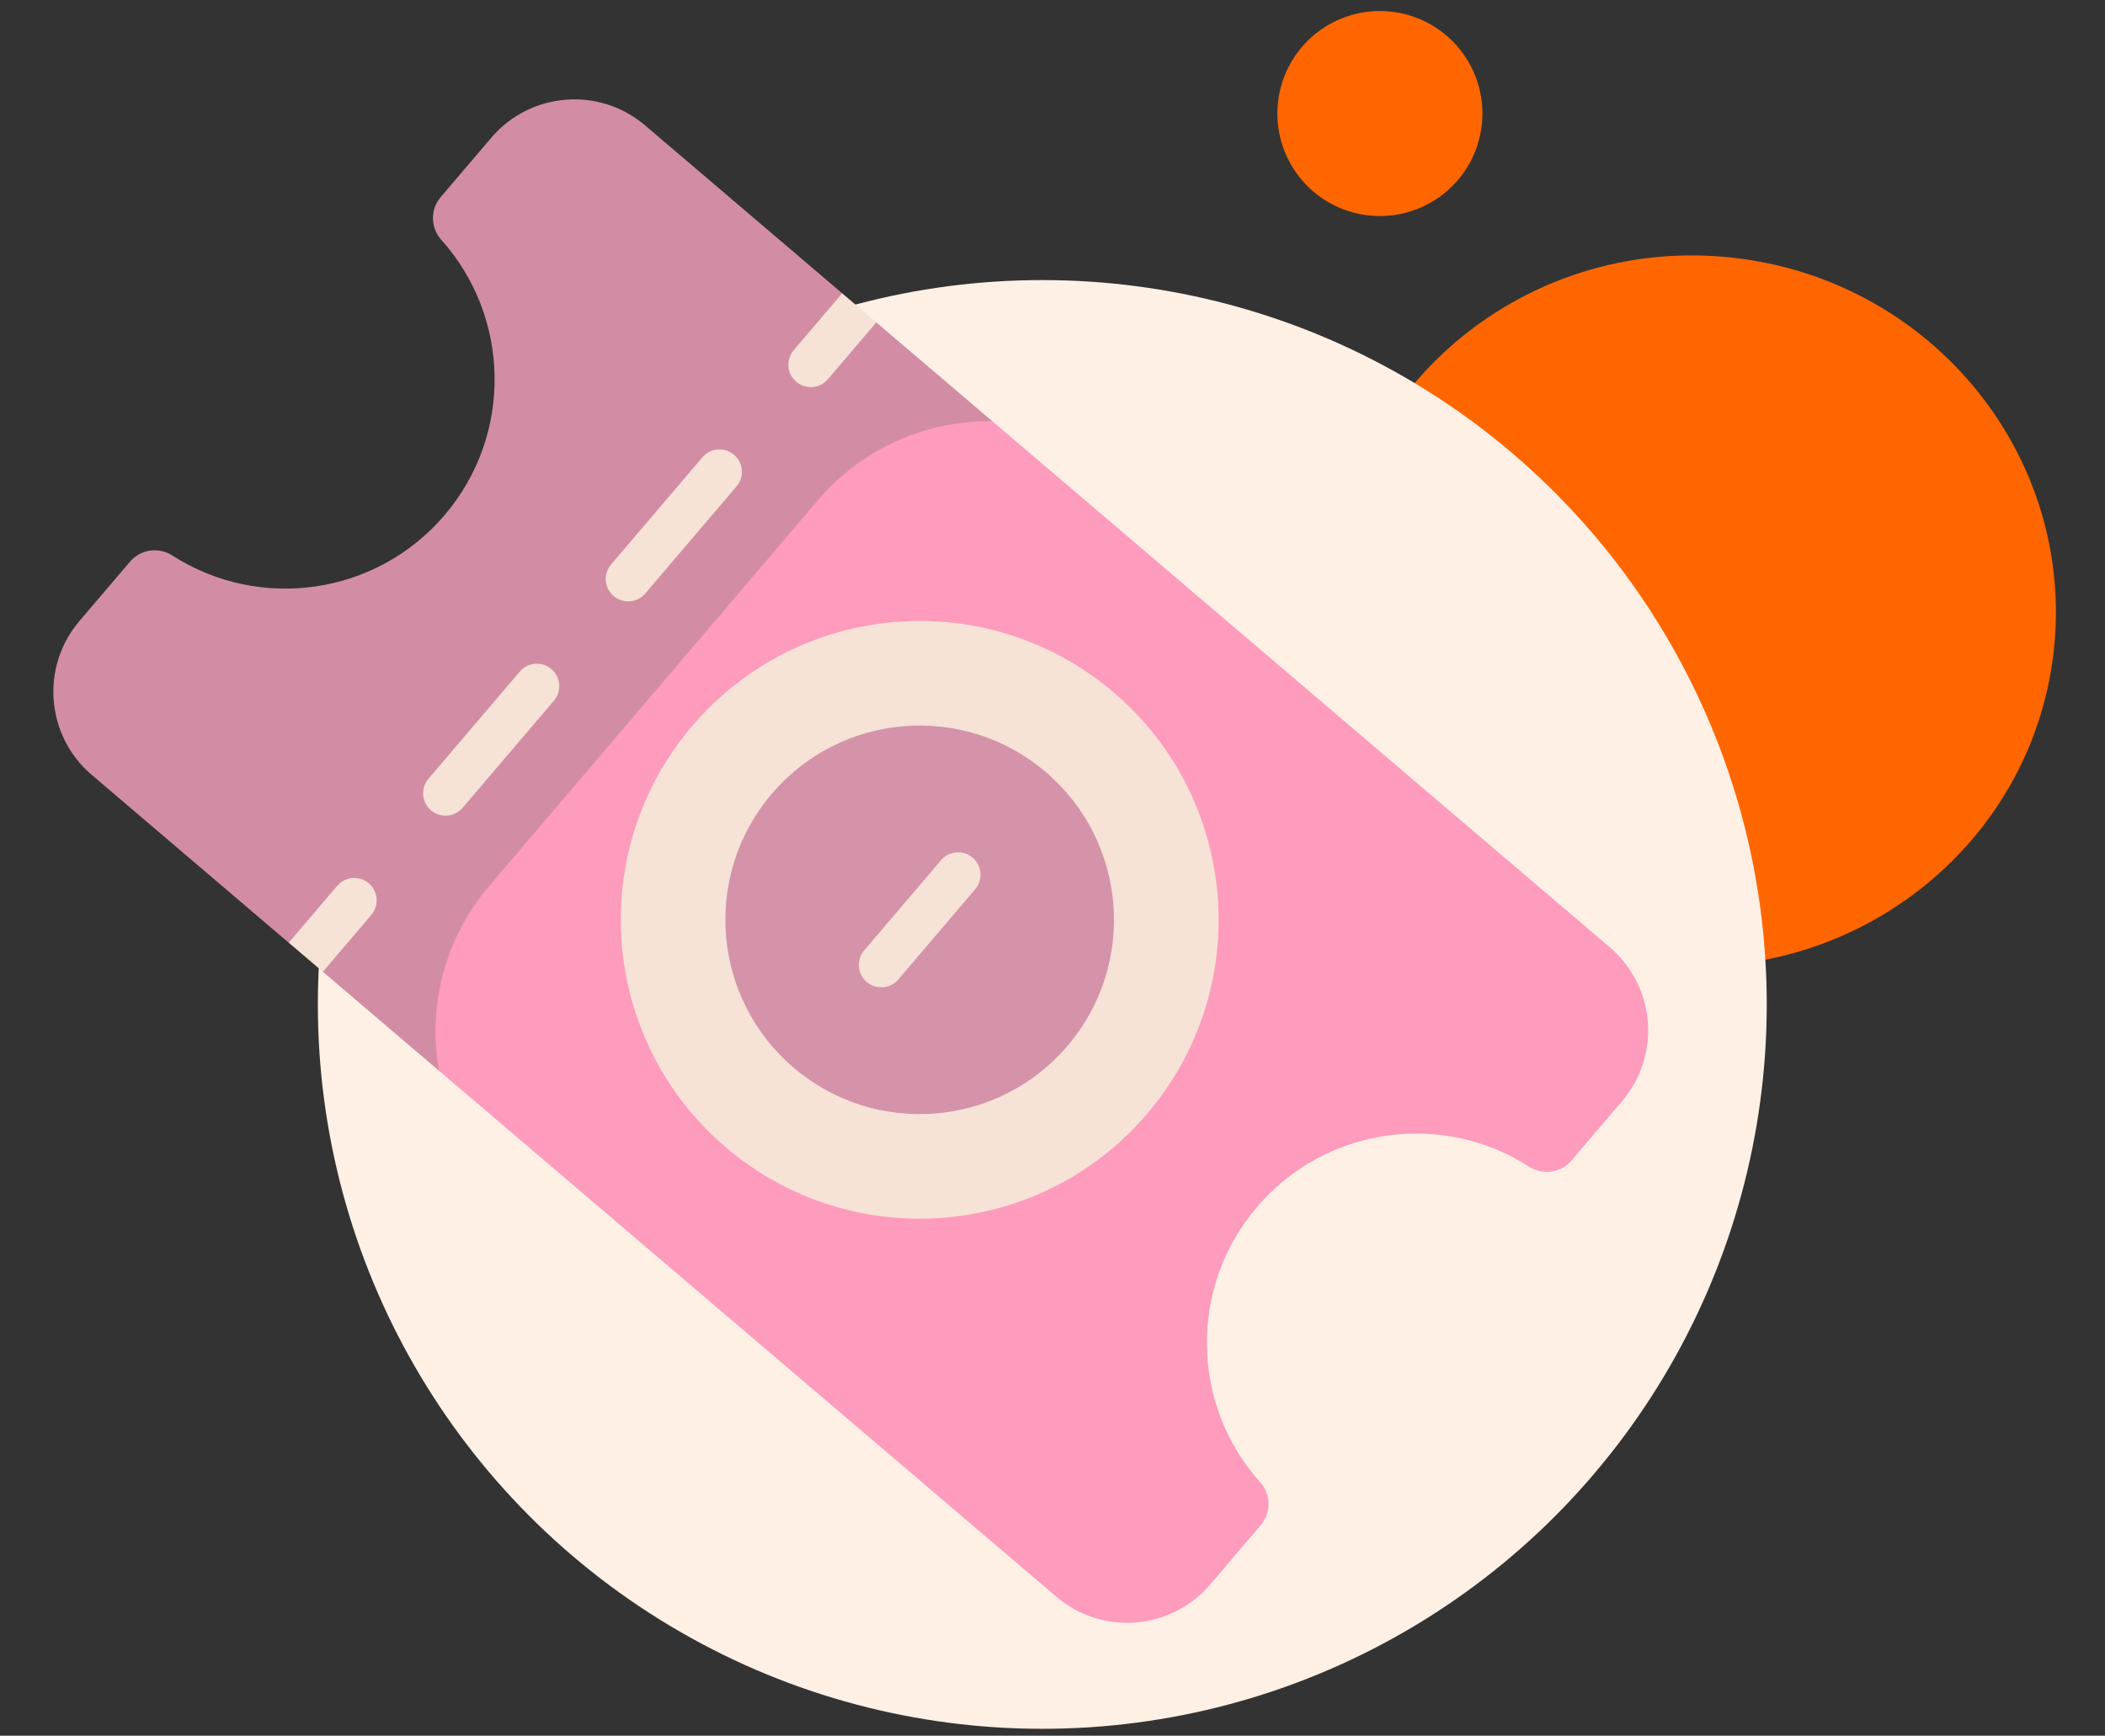
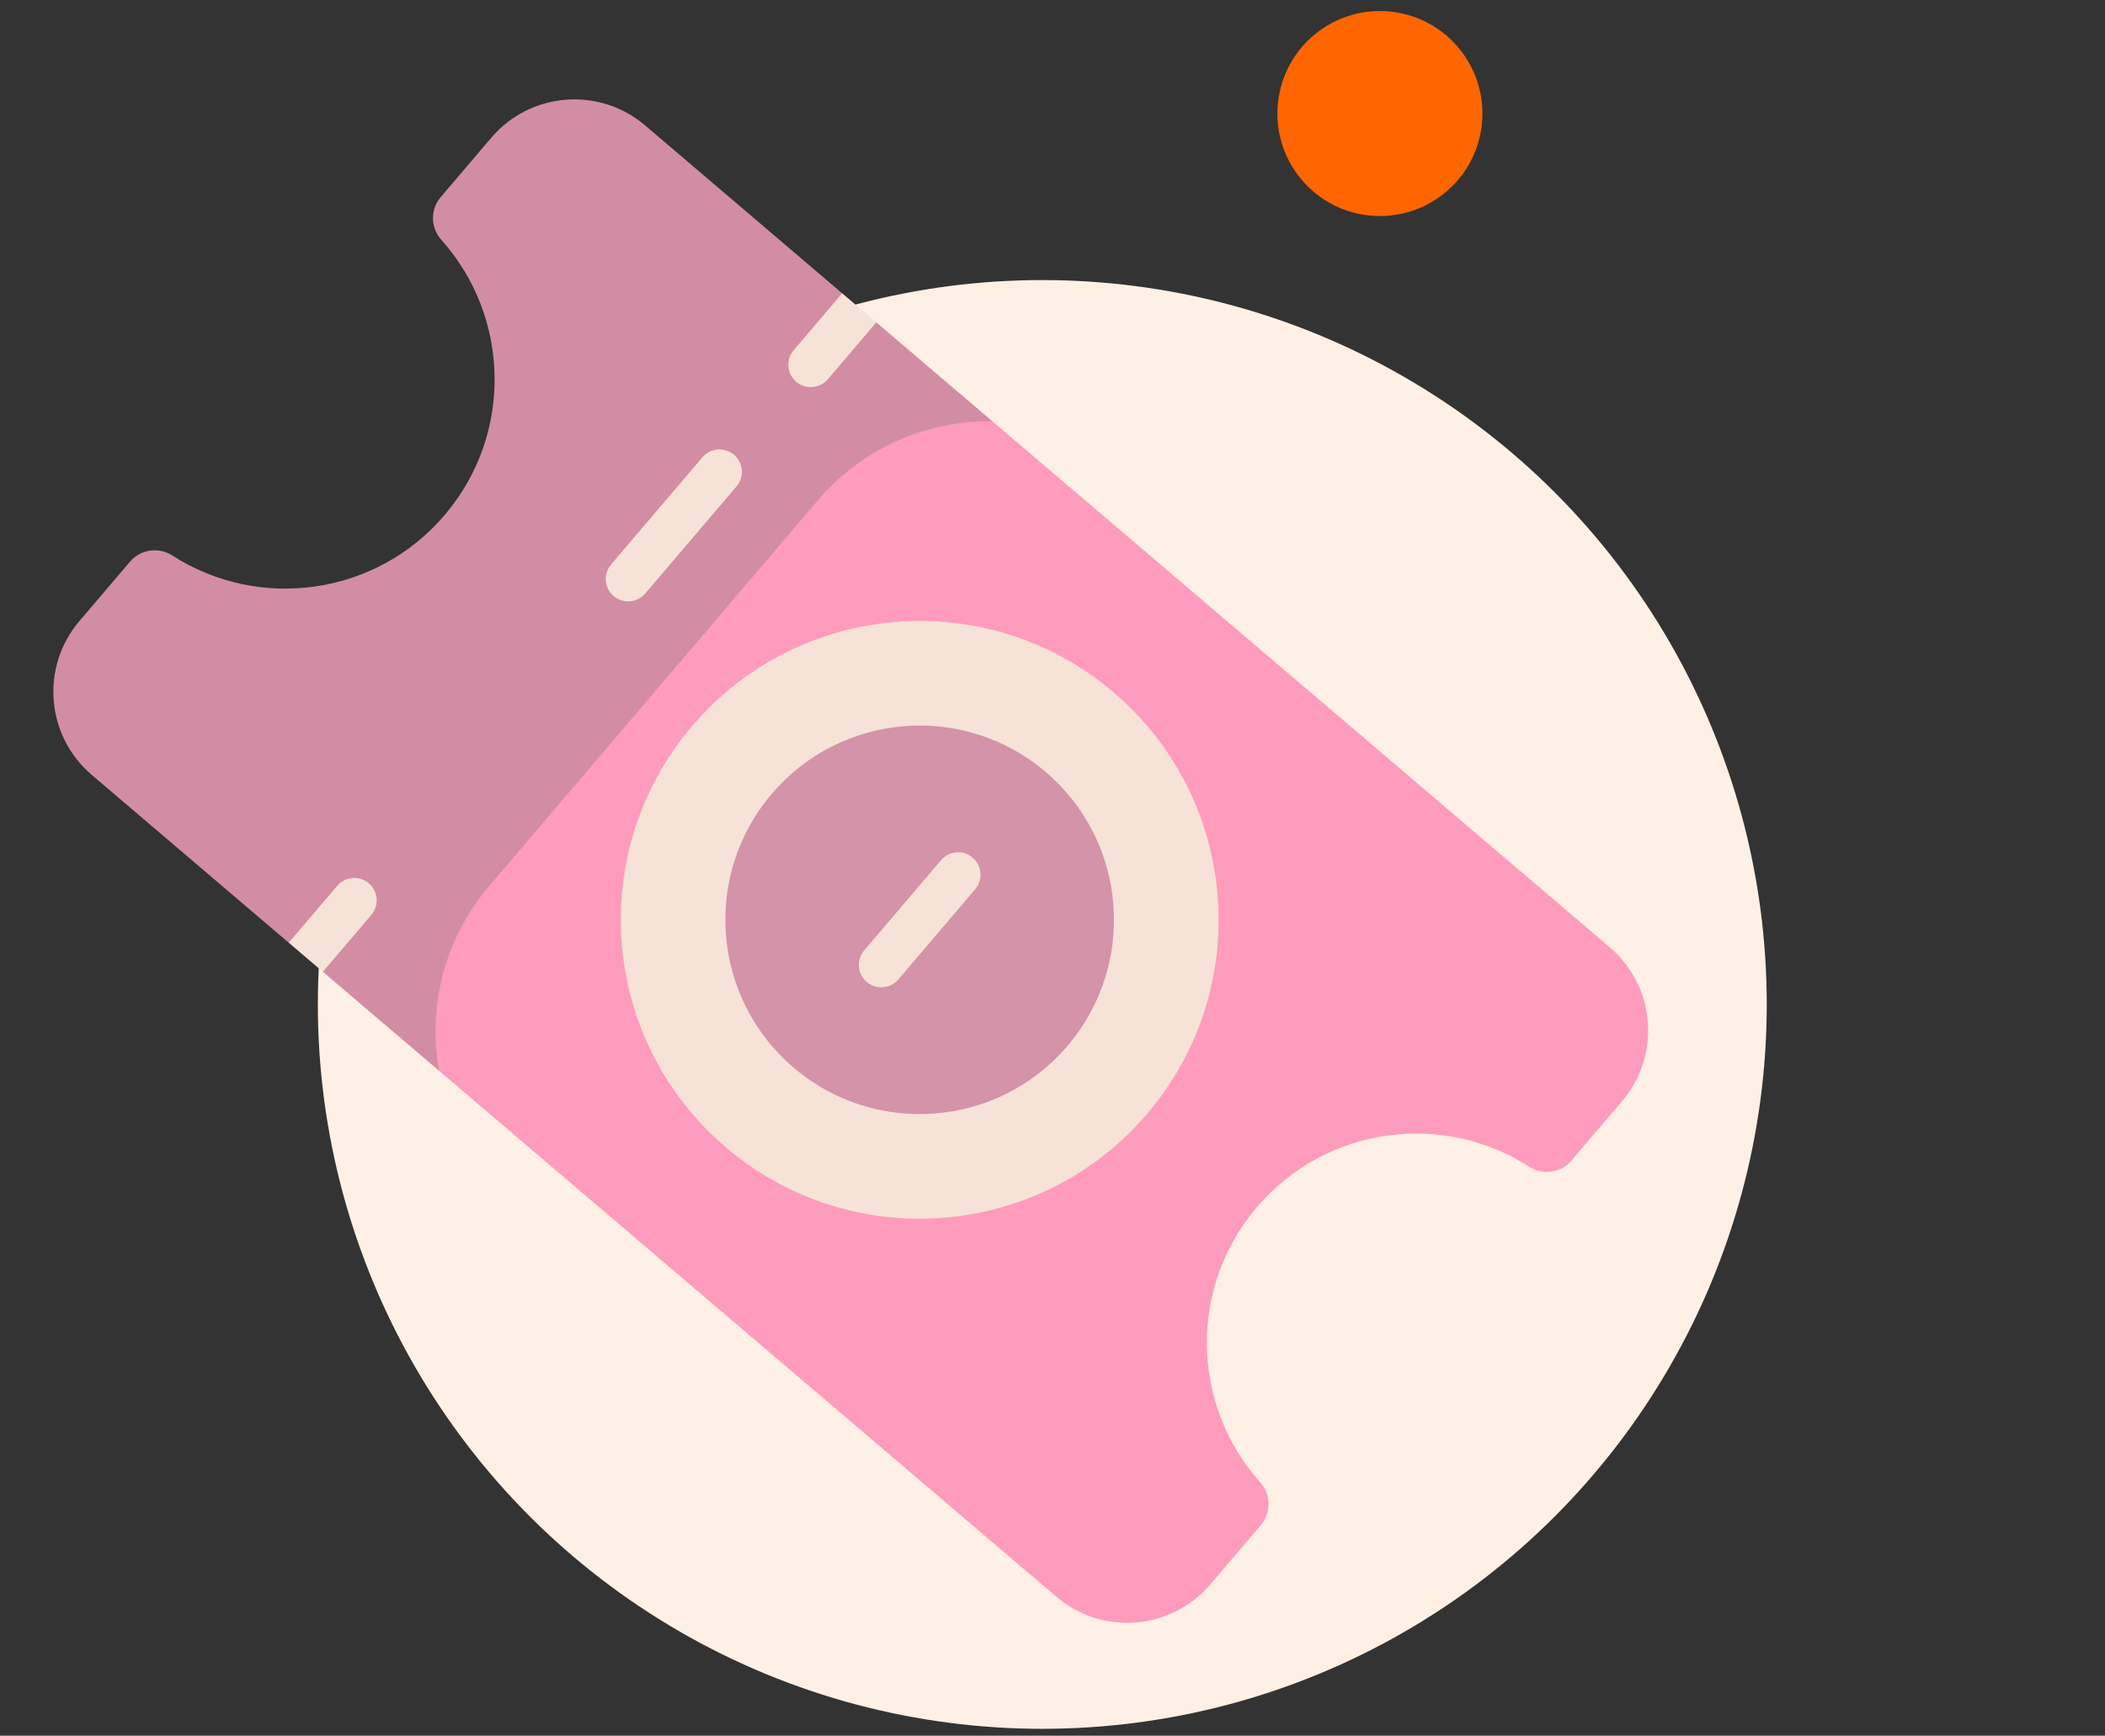
<svg xmlns="http://www.w3.org/2000/svg" width="154" height="127" viewBox="0 0 154 127" fill="none">
  <rect x="0" y="0" width="154" height="127" fill="#333333" stroke="none" />
-   <path d="M98.087 41.7C99.71 27.719 112.581 17.71 126.853 19.367C141.126 21.023 151.363 33.713 149.741 47.694C148.118 61.674 135.247 71.683 120.975 70.027C106.702 68.37 96.465 55.68 98.087 41.7Z" fill="#FF6600" stroke="#FF6600" />
  <circle cx="100.953" cy="8.307" r="7" transform="rotate(-83.381 100.953 8.307)" fill="#FF6600" stroke="#FF6600" />
  <circle cx="76.254" cy="73.493" r="53" fill="#FFF0E5" />
  <path d="M72.596 30.819L117.771 69.313C121.127 72.172 121.531 77.211 118.67 80.568L114.968 84.913C114.195 85.82 112.873 86.006 111.872 85.363C105.526 81.28 96.982 82.418 91.953 88.321C86.924 94.223 87.155 102.839 92.194 108.457C92.988 109.343 93.014 110.678 92.241 111.585L88.539 115.93C85.678 119.287 80.639 119.688 77.284 116.829L32.108 78.335L25.866 69.453L37.824 42.198L54.523 22.602L72.596 30.819Z" fill="#FF9BBC" />
  <path d="M35.791 64.823L59.838 36.601C63.145 32.719 67.867 30.755 72.596 30.819L64.11 23.589L62.105 23.412L61.613 21.461L47.199 9.178C43.842 6.319 38.803 6.721 35.943 10.077L32.241 14.422C31.468 15.329 31.492 16.664 32.288 17.551C37.325 23.169 37.558 31.785 32.529 37.687C27.5 43.589 18.956 44.727 12.61 40.645C11.608 40 10.286 40.188 9.513 41.095L5.811 45.439C2.951 48.796 3.354 53.835 6.71 56.695L21.125 68.978L23.095 69.195L23.622 71.105L32.107 78.336C31.294 73.677 32.484 68.704 35.791 64.823Z" fill="#D28DA4" />
  <path d="M53.101 83.947C62.294 91.78 76.097 90.678 83.93 81.485C91.763 72.292 90.661 58.489 81.468 50.656C72.275 42.823 58.472 43.925 50.639 53.118C42.806 62.311 43.908 76.114 53.101 83.947Z" fill="#F6E2D6" />
  <path d="M58.063 78.121C64.038 83.213 73.01 82.496 78.102 76.521C83.193 70.545 82.477 61.574 76.501 56.482C70.526 51.39 61.554 52.107 56.462 58.082C51.371 64.058 52.087 73.029 58.063 78.121Z" fill="#D493A8" />
  <path d="M64.11 23.588L60.564 27.75C59.977 28.439 58.941 28.522 58.252 27.934C57.561 27.346 57.48 26.311 58.067 25.622L61.613 21.461L64.11 23.588Z" fill="#F6E2D6" />
-   <path d="M40.34 48.953C39.651 48.366 38.616 48.449 38.028 49.138L31.349 56.977C30.761 57.666 30.844 58.701 31.533 59.289C32.223 59.876 33.258 59.794 33.846 59.104L40.525 51.265C41.112 50.576 41.03 49.541 40.34 48.953Z" fill="#F6E2D6" />
  <path d="M53.7 33.275C53.01 32.687 51.975 32.77 51.388 33.459L44.708 41.298C44.12 41.988 44.203 43.023 44.893 43.61C45.582 44.198 46.617 44.115 47.205 43.425L53.884 35.587C54.472 34.897 54.389 33.862 53.7 33.275Z" fill="#F6E2D6" />
  <path d="M27.166 66.941L23.62 71.103L21.123 68.975L24.669 64.814C25.256 64.125 26.29 64.041 26.981 64.629C27.67 65.216 27.753 66.252 27.166 66.941Z" fill="#F6E2D6" />
  <path d="M71.159 62.753C70.469 62.166 69.434 62.248 68.847 62.938L63.224 69.537C62.636 70.226 62.719 71.261 63.408 71.849C64.098 72.436 65.133 72.353 65.721 71.664L71.343 65.065C71.931 64.376 71.848 63.341 71.159 62.753Z" fill="#F6E2D6" />
</svg>